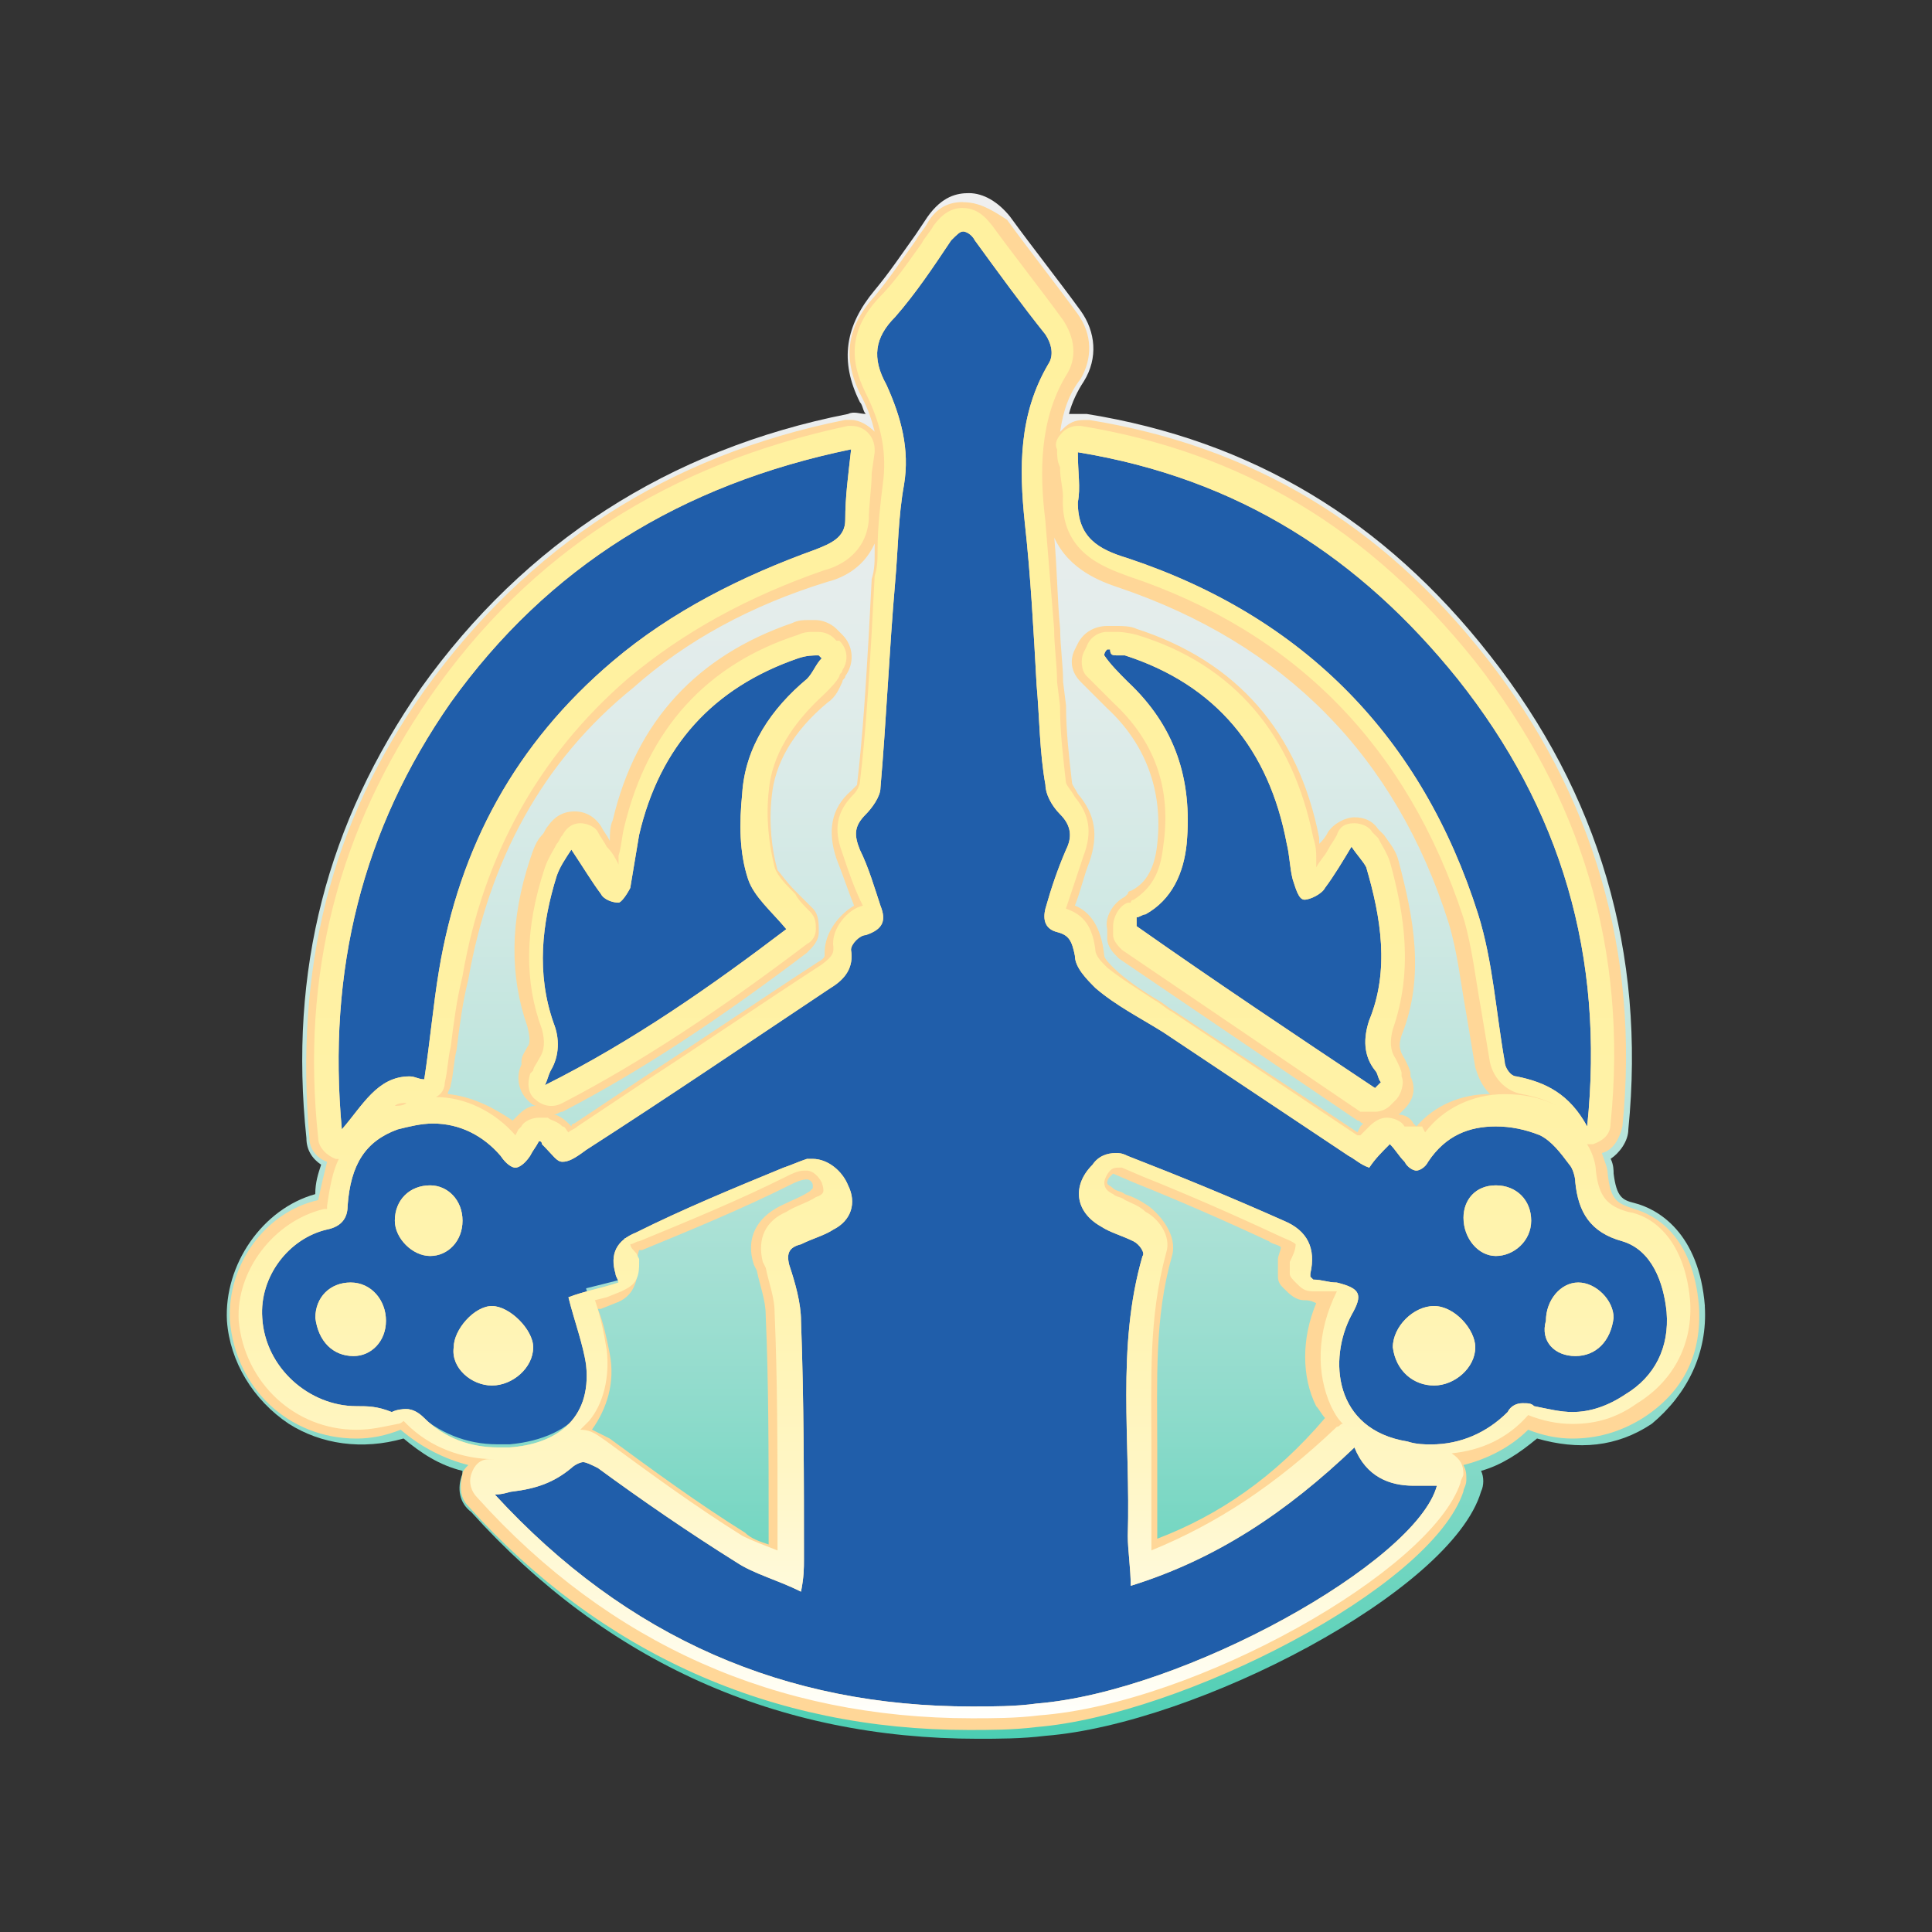
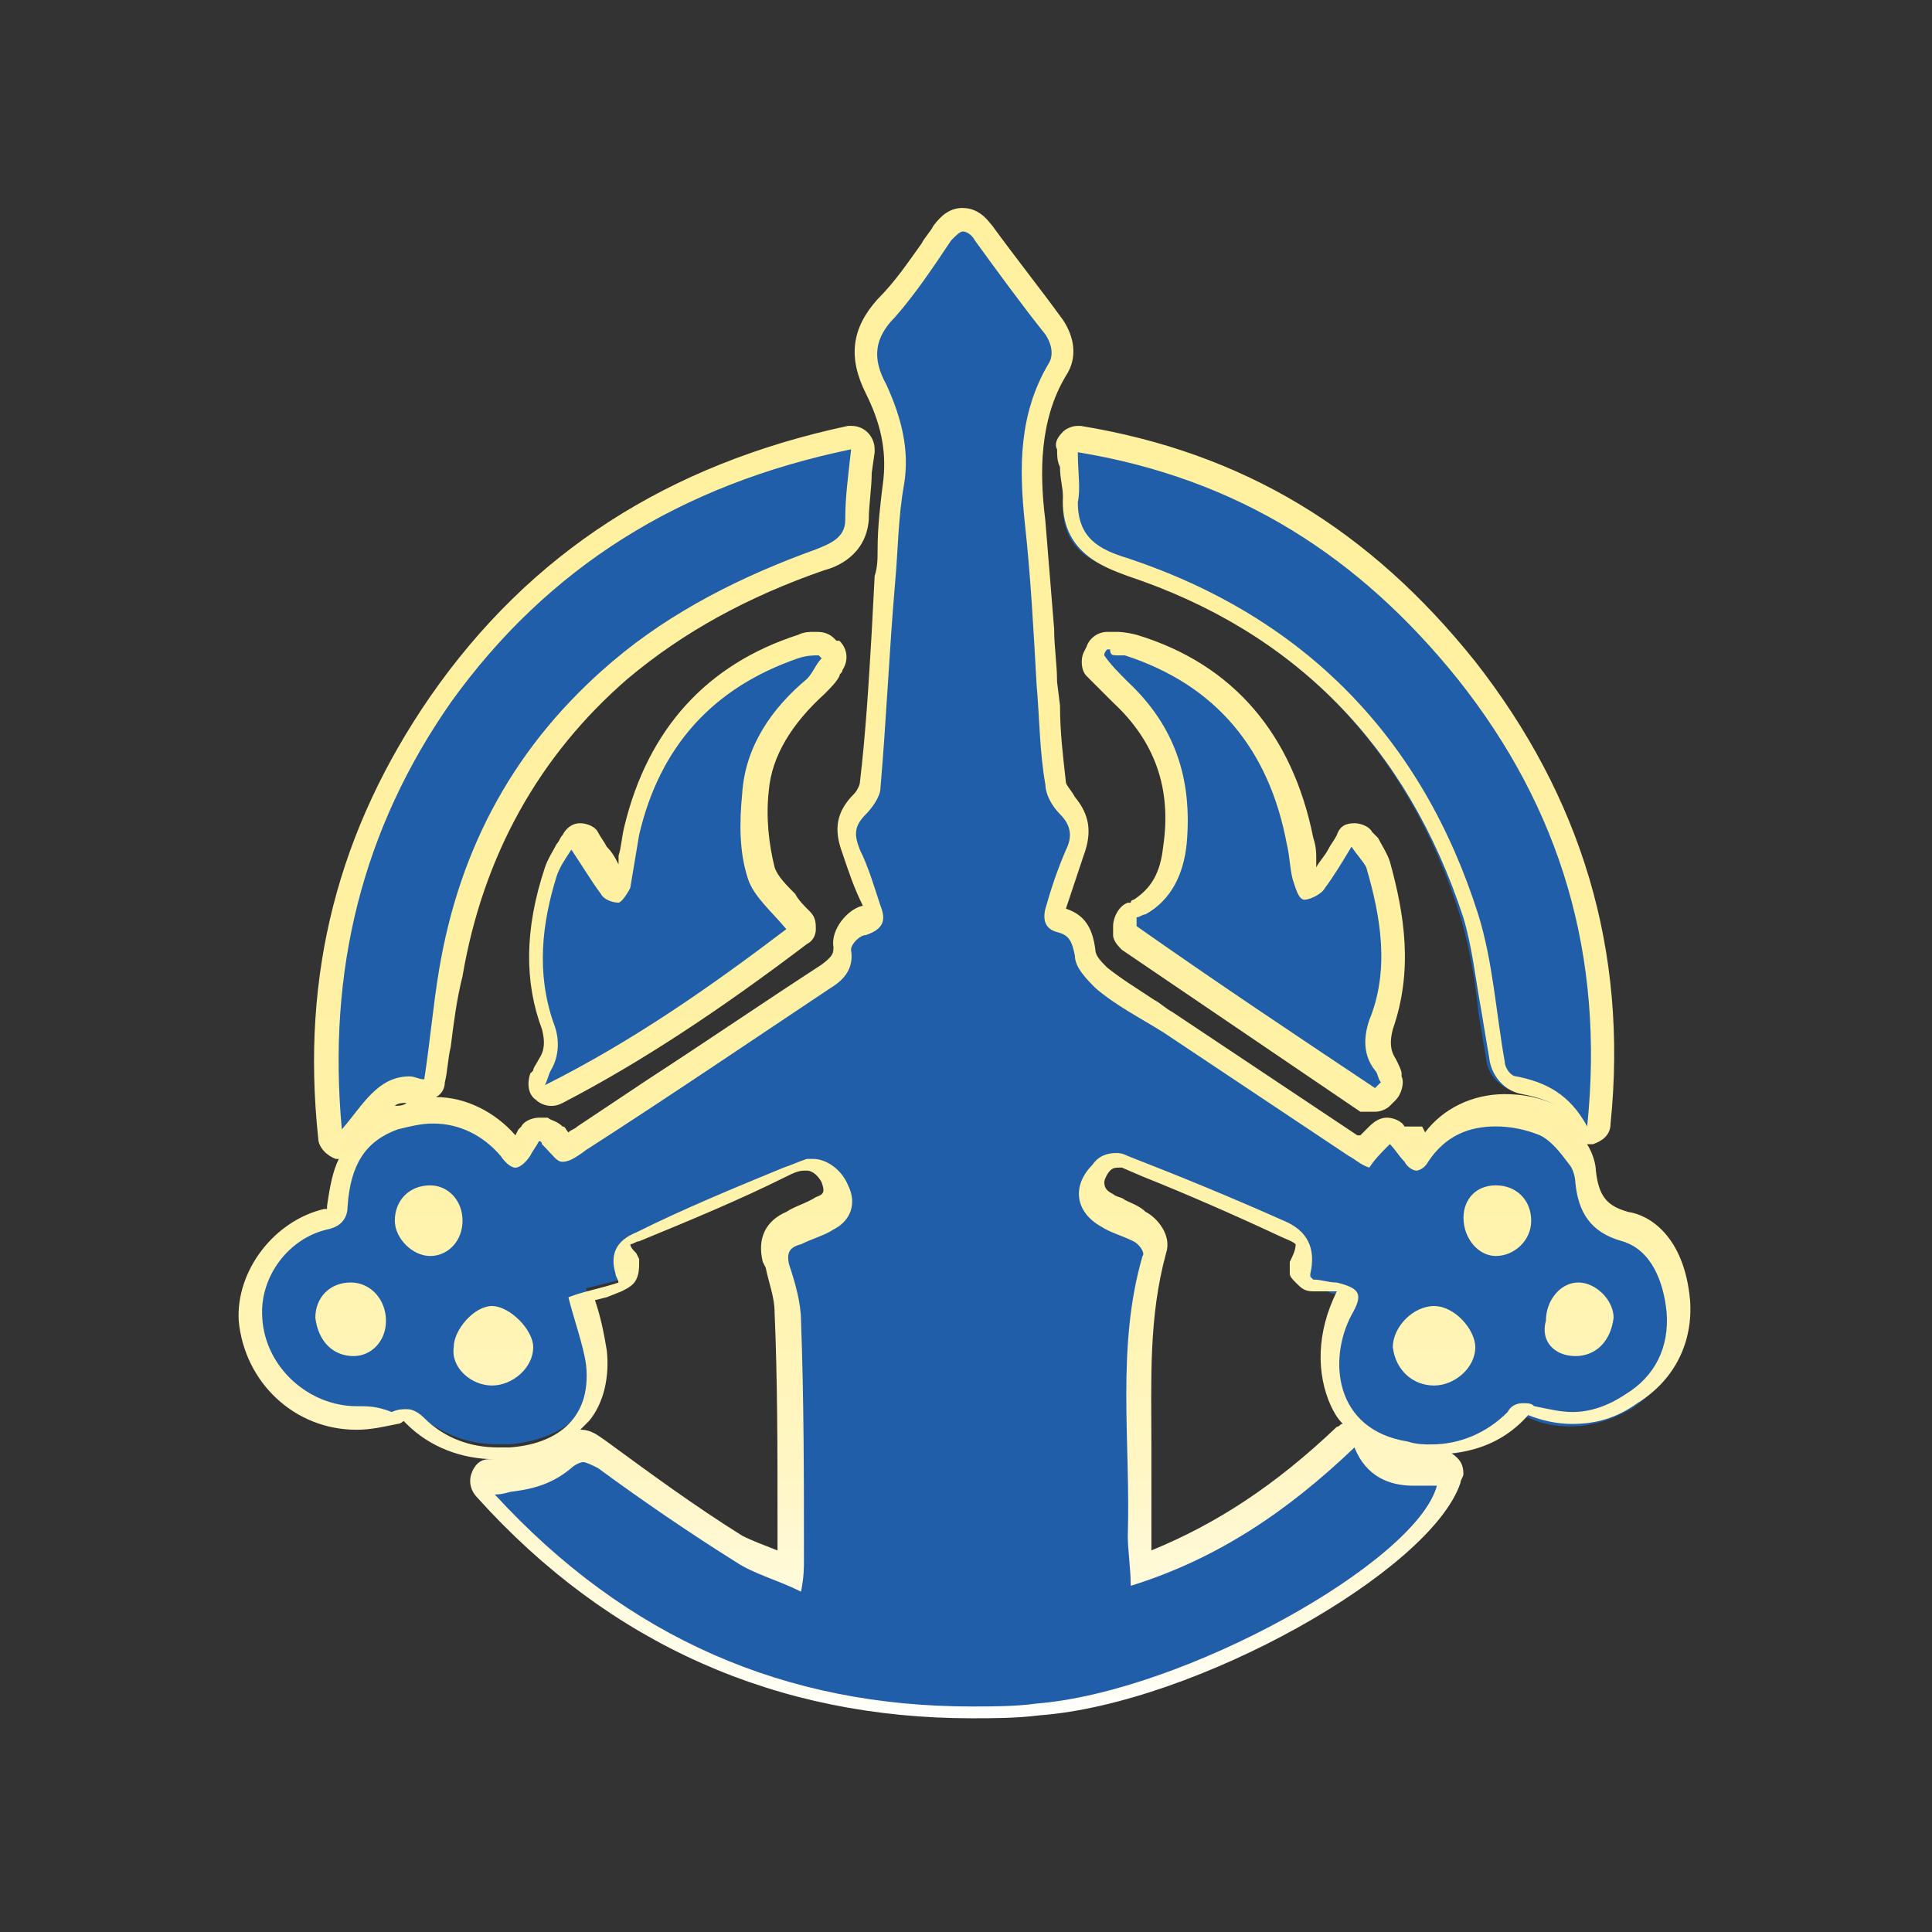
<svg xmlns="http://www.w3.org/2000/svg" id="uuid-3f137b29-a96b-4bb7-9134-f14273b75e9c" width="500" height="500" viewBox="0 0 500 500">
  <rect x="0" y="0" width="500" height="500" fill="#333333" stroke="none" />
  <defs>
    <linearGradient id="uuid-96bfe0dc-ecb8-42a4-b0e7-23370d5eaa10" x1="250" y1="-1004.69" x2="250" y2="-605.18" gradientTransform="translate(0 -555.19) scale(1 -1)" gradientUnits="userSpaceOnUse">
      <stop offset="0" stop-color="#4cceb3" />
      <stop offset=".09" stop-color="#6ad4be" />
      <stop offset=".23" stop-color="#93dccd" />
      <stop offset=".37" stop-color="#b4e3d9" />
      <stop offset=".52" stop-color="#cee8e3" />
      <stop offset=".67" stop-color="#e0ecea" />
      <stop offset=".83" stop-color="#ebeeee" />
      <stop offset="1" stop-color="#efefef" />
    </linearGradient>
    <linearGradient id="uuid-684fe709-fea0-4731-a034-5662e5bdc610" x1="249.62" y1="-1000.76" x2="249.62" y2="-609.12" gradientTransform="translate(0 -555.19) scale(1 -1)" gradientUnits="userSpaceOnUse">
      <stop offset="0" stop-color="#fff" />
      <stop offset=".02" stop-color="#fffef5" />
      <stop offset=".09" stop-color="#fffada" />
      <stop offset=".17" stop-color="#fff6c4" />
      <stop offset=".27" stop-color="#fff4b3" />
      <stop offset=".38" stop-color="#fff2a8" />
      <stop offset=".55" stop-color="#fff1a1" />
      <stop offset="1" stop-color="#fff19f" />
    </linearGradient>
  </defs>
-   <path d="m441.22,338c-1.52-19.05-12.19-25.14-18.29-26.67-3.05-.76-4.57-1.52-5.33-7.62,0-.76,0-2.29-.76-3.81,2.29-1.52,4.57-4.57,4.57-7.62,4.57-45.71-7.62-86.86-35.81-122.67-27.43-35.05-61.71-55.62-104.38-62.48h-4.57c.76-3.05,2.29-6.1,3.81-8.38,3.81-6.1,3.05-12.95-.76-18.29-6.1-8.38-12.19-16-18.29-24.38-3.05-3.81-6.86-6.1-10.67-6.1h0c-3.05,0-6.86.76-10.67,6.1l-3.05,4.57c-3.81,5.33-6.86,9.9-10.67,14.48-7.62,9.14-9.14,18.29-3.81,28.95.76.76.76,2.29,1.52,3.05-1.52,0-3.05-.76-4.57,0-46.48,9.14-83.81,33.52-110.48,70.86-24.38,35.05-34.29,73.14-29.71,116.57,0,3.05,1.52,5.33,3.81,6.86-.76,2.29-1.52,4.57-1.52,7.62-13.71,3.81-23.62,18.29-22.86,32.76.76,10.67,6.86,20.57,16,26.67,8.38,5.33,19.05,6.86,29.71,3.81,4.57,3.81,9.14,6.86,15.24,8.38v.76c-1.52,3.81-.76,7.62,2.29,9.9,35.05,38.86,79.24,58.67,131.05,58.67,5.33,0,11.43,0,17.52-.76,38.86-3.05,105.14-37.33,112.76-63.24.76-1.52.76-3.81,0-5.33,5.33-1.52,9.9-4.57,14.48-8.38,10.67,3.05,20.57,2.29,29.71-3.81,9.14-7.62,14.48-18.29,13.71-30.48ZM239.32,88.1c3.81-4.57,6.86-9.14,10.67-13.71,3.81,5.33,8.38,10.67,12.19,16-5.33,9.14-6.86,19.05-7.62,28.95h-9.9c0-8.38-2.29-16.76-6.1-25.14-2.29-3.05-1.52-3.81.76-6.1Zm-147.81,253.71h-.76c-.76,0,0-.76.76,0,0-.76,0,0,0,0h0Zm15.24,10.67h0Zm300.19-10.67s.76-.76,0,0c0-.76.76,0,.76,0h.76" style="fill:url(#uuid-96bfe0dc-ecb8-42a4-b0e7-23370d5eaa10);" />
  <g>
    <path d="m250.75,443.9c-50.29,0-92.95-19.05-126.48-57.14-.76-.76-1.52-2.29-.76-3.81s1.52-2.29,3.05-2.29h5.33c5.33-.76,9.14-2.29,12.19-5.33,1.52-1.52,3.81-3.05,5.33-3.05,2.29,0,3.81.76,6.1,2.29,11.43,8.38,23.62,16.76,35.05,24.38,3.05,2.29,6.86,3.05,10.67,4.57q.76,0,1.52.76v-10.67c0-18.29,0-35.81-.76-54.1,0-3.81-1.52-8.38-2.29-12.19v-1.52c-1.52-4.57.76-8.38,4.57-10.67,3.05-1.52,5.33-2.29,8.38-3.81,2.29-1.52,3.05-3.81,2.29-6.1s-3.05-4.57-5.33-4.57h-.76c-1.52,0-3.81,1.52-5.33,1.52-12.95,5.33-25.9,10.67-38.1,16.76-1.52.76-3.05,1.52-3.81,1.52,0,.76.76,2.29.76,3.81l.76,2.29v3.05c-.76.76-1.52,1.52-2.29,1.52l-9.14,2.29c0,.76.76,1.52.76,2.29,1.52,4.57,2.29,8.38,3.05,12.19.76,6.86-.76,12.19-4.57,16.76-3.81,5.33-10.67,8.38-19.05,9.14h-3.05c-8.38,0-15.24-3.05-21.33-8.38q-1.52-.76-2.29-.76c-.76,0-1.52,0-2.29.76-3.05,1.52-6.86,1.52-9.9,1.52-15.24,0-27.43-11.43-28.19-26.67-.76-12.19,7.62-24.38,20.57-26.67q2.29-.76,2.29-3.05c.76-15.24,9.14-21.33,16-22.86,3.81-1.52,6.86-1.52,9.9-1.52,7.62,0,15.24,3.81,20.57,9.9l.76.76,3.05-4.57c.76-.76,2.29-1.52,3.05-1.52h1.52c.76,0,1.52.76,3.05,1.52,1.52,1.52,2.29,3.05,3.05,3.05,0,0,1.52-1.52,3.05-2.29l19.81-12.95c14.48-9.9,28.95-19.05,43.43-28.95,3.81-2.29,3.81-3.81,3.81-6.1-.76-3.81,3.05-7.62,6.1-8.38,1.52,0,1.52-.76,1.52-.76v-2.29c-1.52-4.57-3.05-9.14-5.33-13.71-2.29-5.33-1.52-9.14,2.29-12.95,1.52-1.52,2.29-3.05,2.29-4.57.76-12.95,2.29-25.9,3.05-38.86l.76-14.48c0-2.29,0-4.57.76-6.86,0-6.1.76-12.19,1.52-18.29.76-8.38,0-16-4.57-23.62-4.57-8.38-3.81-15.24,2.29-22.1,3.81-4.57,7.62-9.9,11.43-14.48l3.05-4.57s2.29-3.05,5.33-3.05,5.33,3.05,6.1,3.81c6.1,8.38,12.19,16,18.29,24.38,3.05,3.81,3.05,8.38.76,12.19-7.62,12.19-6.86,25.9-5.33,38.86.76,9.14,1.52,19.05,2.29,28.19,0,4.57.76,9.14.76,13.71l.76,6.1c.76,6.86.76,13.71,1.52,19.81,0,1.52,1.52,3.81,2.29,5.33,3.81,3.81,4.57,8.38,2.29,13.71-2.29,4.57-3.81,9.9-5.33,15.24v.76h.76c6.86,1.52,7.62,7.62,7.62,9.9,0,1.52,1.52,3.81,3.81,5.33,3.81,3.05,7.62,5.33,12.19,8.38,1.52.76,3.05,2.29,4.57,3.05,0,0,34.29,22.86,48,32,.76.76,1.52.76,2.29,1.52l3.05-3.81c.76-.76,1.52-1.52,3.05-1.52h0c1.52,0,2.29.76,3.05,1.52l3.81,4.57c4.57-6.86,12.19-10.67,20.57-10.67,4.57,0,8.38.76,12.95,3.05,3.05,1.52,6.1,4.57,7.62,6.86.76.76.76,1.52,1.52,1.52,1.52,1.52,2.29,3.81,2.29,6.1.76,7.62,3.81,10.67,9.9,12.19,6.1,1.52,12.95,6.86,14.48,21.33.76,9.9-3.81,19.05-12.95,25.14-5.33,3.05-10.67,4.57-16,4.57-3.81,0-7.62-.76-10.67-2.29h-1.52s-.76,0-1.52.76c-6.1,6.1-13.71,9.14-22.1,9.14-2.29,0-4.57,0-6.1-.76-5.33-.76-9.14-2.29-11.43-4.57q.76.76.76,1.52c2.29,6.1,6.1,6.86,11.43,6.86h6.1c1.52,0,2.29.76,3.05,1.52s.76,2.29.76,3.81c-6.1,22.1-68.57,55.62-107.43,58.67-5.33-.76-10.67,0-16.76,0Zm38.86-143.24c-1.52,0-2.29.76-3.81,1.52-1.52,1.52-2.29,3.05-2.29,5.33,0,1.52,1.52,3.05,3.05,4.57.76.76,2.29.76,3.05,1.52,1.52.76,3.81,1.52,5.33,2.29s5.33,4.57,3.81,8.38c-3.81,16.76-3.81,32.76-3.05,50.29v21.33c0,2.29,0,4.57.76,7.62,18.29-6.1,34.29-16.76,51.05-32.76.76-.76,1.52-.76,3.05-.76h.76q.76,0,1.52.76c-3.05-2.29-4.57-5.33-6.1-7.62-3.81-7.62-3.05-17.52,1.52-25.9.76-.76.76-1.52.76-1.52q-.76,0-2.29-.76c-.76,0-2.29,0-3.05-.76h-3.05c-.76,0-2.29-.76-3.05-1.52s-.76-1.52-.76-2.29v-1.52c.76-3.05,1.52-6.1,1.52-6.86-.76-.76-3.05-1.52-6.1-3.05-11.43-5.33-23.62-9.9-35.05-14.48l-5.33-2.29c-1.52-1.52-2.29-1.52-2.29-1.52Zm82.29,41.9c-1.52,0-3.05.76-3.81,2.29-1.52,1.52-2.29,3.05-2.29,4.57,0,3.05,2.29,5.33,6.1,5.33s6.86-3.05,6.86-5.33c-.76-3.05-4.57-6.86-6.86-6.86v-3.81,3.81Zm-245.33,0c-2.29,0-6.1,3.81-6.1,6.86,0,.76.76,2.29,1.52,3.81,1.52,1.52,3.05,2.29,5.33,2.29,1.52,0,3.05-.76,4.57-1.52,1.52-.76,1.52-2.29,1.52-3.81.76-3.81-3.81-7.62-6.86-7.62v-3.81,3.81Zm-35.05-6.1c-3.05,0-5.33,2.29-5.33,5.33,0,3.81,2.29,5.33,5.33,6.1h0c3.05,0,4.57-2.29,4.57-5.33,0-1.52-.76-3.05-1.52-4.57-.76-1.52-2.29-1.52-3.05-1.52v-3.81,3.81Zm316.19,0c-1.52,0-2.29.76-3.05,1.52-1.52,1.52-1.52,3.05-1.52,4.57,0,3.05,2.29,4.57,4.57,4.57,3.05,0,5.33-2.29,5.33-6.1,0-2.29-2.29-4.57-5.33-4.57v-3.81,3.81Zm-296.38-25.9c-1.52,0-3.05.76-3.81,1.52-.76.76-1.52,2.29-1.52,3.81,0,2.29,3.05,5.33,5.33,5.33,1.52,0,2.29-.76,3.05-1.52.76-.76,1.52-2.29,1.52-3.81,0-3.05-1.52-5.33-4.57-5.33v-3.81,3.81Zm276.57,0c-3.05,0-4.57,1.52-4.57,4.57s1.52,5.33,4.57,5.33h0c3.05,0,5.33-2.29,5.33-5.33,0-1.52-.76-2.29-1.52-3.81-1.52,0-3.05-.76-3.81-.76v-3.81,3.81Zm-300.19-12.95h-.76c-1.52-.76-2.29-1.52-3.05-3.05-4.57-42.67,5.33-80,28.95-113.52,25.9-36.57,61.71-59.43,106.67-68.57h.76c.76,0,1.52,0,2.29.76.76.76,1.52,2.29,1.52,3.05l-.76,6.1c-.76,4.57-.76,8.38-.76,12.19-.76,7.62-6.86,9.9-9.9,11.43-20.57,6.86-37.33,16-51.81,28.19-23.62,19.81-38.1,46.48-43.43,77.71-.76,6.1-1.52,12.19-3.05,18.29l-1.52,9.14c0,.76-.76,2.29-1.52,3.05-.76.76-1.52.76-2.29.76h-3.81c-4.57,0-7.62,3.81-12.19,9.14-.76.76-1.52,2.29-2.29,3.05-.76,1.52-1.52,2.29-3.05,2.29Zm323.05-2.29c-1.52,0-3.05-.76-3.81-2.29-3.81-6.1-7.62-9.9-15.24-10.67-3.05-.76-6.1-3.81-6.86-6.86-.76-4.57-1.52-9.14-2.29-13.71-.76-8.38-2.29-16.76-4.57-24.38-13.71-44.19-43.43-74.67-87.62-89.14-6.1-2.29-16-5.33-15.24-18.29,0-2.29,0-4.57-.76-7.62,0-1.52,0-3.05-.76-4.57,0-1.52.76-2.29,1.52-3.05.76-.76,1.52-.76,2.29-.76h.76c41.14,6.1,73.9,25.9,100.57,60.19,27.43,35.05,38.86,73.9,34.29,118.1,0,1.52-1.52,3.05-3.05,3.81,1.52-.76.76-.76.76-.76Zm-54.86-9.14c-.76,0-1.52,0-2.29-.76l-61.71-41.9c-.76-.76-1.52-1.52-1.52-2.29v-2.29c0-1.52.76-3.81,2.29-4.57h.76q.76,0,1.52-.76c5.33-3.05,7.62-7.62,9.14-15.24,1.52-15.24-3.05-28.19-13.71-38.86-1.52-1.52-3.05-3.05-4.57-4.57l-3.05-1.52c-.76-1.52-1.52-3.05-.76-4.57.76-1.52,2.29-3.81,4.57-3.81h2.29c.76,0,2.29,0,3.81.76,24.38,7.62,38.86,25.14,44.19,51.05,0,1.52.76,3.05.76,4.57s0,3.05.76,4.57c0,.76,0,1.52.76,1.52s.76-.76,1.52-.76c1.52-1.52,3.05-3.81,4.57-6.86.76-1.52,1.52-2.29,2.29-3.81.76-.76,2.29-1.52,3.05-1.52h0c1.52,0,2.29.76,3.05,1.52.76.76.76,1.52,1.52,1.52,1.52,1.52,2.29,3.05,3.05,5.33,3.81,12.95,6.86,27.43.76,41.9-1.52,3.05-.76,6.1.76,9.14.76.76.76,2.29,1.52,3.05v.76c.76,1.52,0,3.05-.76,4.57l-1.52,1.52c-.76,1.52-1.52,2.29-3.05,2.29Zm-214.1-1.52c-.76,0-2.29,0-3.05-.76-1.52-1.52-1.52-3.05-.76-4.57l.76-.76c.76-.76.76-2.29,1.52-3.05,1.52-3.05,2.29-5.33.76-9.14-4.57-12.19-4.57-25.14.76-41.14.76-2.29,1.52-3.81,3.05-5.33.76-.76.76-1.52,1.52-2.29.76-1.52,2.29-2.29,3.05-2.29h0c1.52,0,2.29.76,3.05,1.52l2.29,3.81c1.52,3.05,3.05,5.33,5.33,7.62l.76.76v-.76c.76-2.29.76-3.81.76-6.1s.76-5.33,1.52-7.62c6.1-24.38,20.57-40.38,44.19-48,.76,0,2.29-.76,3.05-.76h1.52c.76,0,2.29.76,3.05.76l.76.76c1.52,1.52,2.29,3.81.76,5.33,0,.76-.76.76-.76,1.52-.76,1.52-1.52,3.05-3.05,4.57-9.14,8.38-14.48,16.76-15.24,26.67-.76,7.62,0,14.48,1.52,20.57.76,2.29,3.05,4.57,5.33,7.62,1.52,1.52,3.05,3.05,3.81,4.57.76.76.76,1.52.76,3.05,0,.76-.76,2.29-1.52,2.29-22.1,16.76-42.67,30.48-63.24,41.14-1.52,0-2.29,0-2.29,0Z" style="fill:#205eaa;" />
-     <path d="m249.22,59.9c.76,0,2.29.76,3.05,2.29,6.1,8.38,12.19,16.76,18.29,24.38,1.52,2.29,2.29,5.33.76,7.62-7.62,12.95-7.62,26.67-6.1,41.14,1.52,13.71,2.29,28.19,3.05,41.9.76,8.38.76,17.52,2.29,25.9,0,2.29,1.52,5.33,3.81,7.62,3.05,3.05,3.05,6.1,1.52,9.14-2.29,5.33-3.81,9.9-5.33,15.24-.76,3.05,0,5.33,3.05,6.1s3.81,2.29,4.57,6.1c0,3.05,3.05,6.1,5.33,8.38,5.33,4.57,11.43,7.62,17.52,11.43,16,10.67,32,21.33,48,32,1.52.76,3.05,2.29,5.33,3.05,1.52-2.29,3.05-3.81,5.33-6.1,1.52,1.52,2.29,3.05,3.81,4.57.76,1.52,2.29,2.29,3.05,2.29s2.29-.76,3.05-2.29c4.57-6.86,10.67-9.14,17.52-9.14,3.81,0,7.62.76,11.43,2.29,3.05,1.52,5.33,4.57,7.62,7.62.76.76,1.52,3.05,1.52,4.57.76,7.62,3.81,12.95,12.19,15.24,7.62,2.29,10.67,10.67,11.43,18.29.76,9.14-3.05,16.76-10.67,21.33-4.57,3.05-9.14,4.57-13.71,4.57-3.05,0-6.1-.76-9.9-1.52-.76-.76-1.52-.76-3.05-.76s-3.05.76-3.81,2.29c-5.33,5.33-12.19,8.38-19.81,8.38-1.52,0-3.81,0-6.1-.76-19.05-3.05-20.57-21.33-14.48-32.76,3.05-5.33,2.29-6.86-3.81-8.38-2.29,0-3.81-.76-6.1-.76l-.76-.76v-.76q2.29-9.9-6.86-13.71c-13.71-6.1-26.67-11.43-40.38-16.76-1.52-.76-2.29-.76-3.05-.76-2.29,0-4.57.76-6.1,3.05-5.33,5.33-4.57,12.19,2.29,16,2.29,1.52,5.33,2.29,8.38,3.81,1.52.76,3.05,3.05,2.29,3.81-6.86,23.62-3.05,48-3.81,72.38,0,3.81.76,8.38.76,12.95,22.1-6.86,40.38-19.05,57.9-35.81,3.05,7.62,9.14,9.9,15.24,9.9h6.1c-5.33,19.81-65.52,53.33-103.62,56.38-5.33.76-11.43.76-16.76.76-48,0-89.14-17.52-123.43-54.86,2.29,0,3.81-.76,4.57-.76,6.1-.76,10.67-2.29,15.24-6.1.76-.76,2.29-1.52,3.05-1.52s2.29.76,3.81,1.52c11.43,8.38,23.62,16.76,35.81,24.38,4.57,3.05,10.67,4.57,16.76,7.62.76-3.81.76-6.1.76-8.38,0-20.57,0-41.14-.76-61.71,0-4.57-1.52-9.9-3.05-14.48-.76-3.05,0-4.57,3.05-5.33,3.05-1.52,6.1-2.29,8.38-3.81,4.57-2.29,6.1-6.86,3.81-11.43-1.52-3.81-5.33-6.86-9.14-6.86h-1.52c-2.29.76-3.81,1.52-6.1,2.29-12.95,5.33-25.9,10.67-38.1,16.76q-7.62,3.05-5.33,10.67c0,.76.76,1.52.76,2.29-4.57,1.52-9.14,2.29-12.95,3.81,1.52,6.1,3.81,12.19,4.57,17.52,1.52,14.48-8.38,20.57-19.81,21.33h-3.05c-6.86,0-13.71-2.29-19.05-7.62-1.52-1.52-3.05-2.29-4.57-2.29-.76,0-2.29,0-3.81.76-3.81-1.52-6.1-1.52-9.14-1.52-12.19,0-23.62-9.9-24.38-22.86-.76-10.67,6.86-20.57,16.76-22.86,3.81-.76,5.33-3.05,5.33-6.1.76-10.67,4.57-16.76,12.95-19.81,3.05-.76,6.1-1.52,9.14-1.52,6.86,0,12.95,3.05,17.52,8.38,1.52,2.29,3.05,3.05,3.81,3.05s2.29-.76,3.81-3.05c.76-1.52,1.52-2.29,2.29-3.81q.76,0,.76.76c3.05,3.05,3.81,4.57,5.33,4.57s3.05-.76,6.1-3.05c21.33-13.71,42.67-28.19,63.24-41.9,3.81-2.29,6.1-5.33,5.33-9.9,0-1.52,2.29-3.81,3.81-3.81,4.57-1.52,5.33-3.81,3.81-7.62-1.52-4.57-3.05-9.9-5.33-14.48-1.52-3.81-1.52-6.1,1.52-9.14,1.52-1.52,3.81-4.57,3.81-6.86,1.52-17.52,2.29-35.81,3.81-53.33.76-8.38.76-16.76,2.29-25.14,1.52-9.14-.76-17.52-4.57-25.9-3.81-6.86-3.05-12.19,2.29-17.52,5.33-6.1,9.9-12.95,14.48-19.81,1.52-1.52,2.29-2.29,3.05-2.29M111.32,325.05c4.57,0,8.38-3.81,8.38-9.14s-3.81-9.14-8.38-9.14h0c-5.33,0-9.14,3.81-9.14,9.14,0,4.57,4.57,9.14,9.14,9.14h0m275.81,0c4.57,0,9.14-3.81,9.14-9.14s-3.81-9.14-9.14-9.14h0c-5.33,0-8.38,3.81-8.38,8.38,0,5.33,3.81,9.9,8.38,9.9h0m-295.62,25.9c4.57,0,8.38-3.81,8.38-9.14s-3.81-9.9-9.14-9.9h0c-5.33,0-9.14,3.81-9.14,9.14.76,6.1,4.57,9.9,9.9,9.9h0m316.19,0h0c5.33,0,9.14-3.81,9.9-9.9,0-4.57-4.57-9.14-9.14-9.14h0c-4.57,0-8.38,4.57-8.38,9.9-1.52,5.33,2.29,9.14,7.62,9.14m-36.57,7.62c5.33,0,10.67-4.57,10.67-9.9,0-4.57-5.33-10.67-10.67-10.67h0c-5.33,0-10.67,5.33-10.67,10.67.76,6.1,5.33,9.9,10.67,9.9h0m-243.81,0h0c5.33,0,10.67-4.57,10.67-9.9,0-4.57-6.1-10.67-10.67-10.67h0c-4.57,0-9.9,6.1-9.9,10.67-.76,5.33,4.57,9.9,9.9,9.9m92.95-242.29h0m0,0c-.76,6.86-1.52,12.19-1.52,18.29,0,4.57-3.81,6.1-7.62,7.62-19.05,6.86-37.33,16-52.57,28.95-25.14,21.33-39.62,48-44.95,80-1.52,9.14-2.29,18.29-3.81,28.19-1.52,0-2.29-.76-3.81-.76-8.38,0-12.19,7.62-17.52,13.71-3.81-41.14,5.33-77.71,28.19-110.48,25.14-35.05,59.43-56.38,103.62-65.52m58.67.76c41.9,6.86,73.14,27.43,98.29,58.67,26.67,33.52,38.1,71.62,33.52,115.81-4.57-8.38-10.67-11.43-18.29-12.95-1.52,0-3.05-2.29-3.05-3.81-2.29-12.95-3.05-25.9-6.86-38.1-14.48-45.71-44.95-76.95-90.67-92.19-7.62-2.29-12.95-5.33-12.95-14.48.76-3.81,0-7.62,0-12.95m-67.05,52.57l.76.76c-1.52,1.52-2.29,3.81-3.81,5.33-9.14,7.62-16,17.52-16.76,29.71-.76,7.62-.76,15.24,1.52,22.1,1.52,4.57,6.1,8.38,9.9,12.95-19.05,14.48-39.62,28.95-62.48,40.38.76-1.52.76-2.29,1.52-3.81,2.29-3.81,2.29-8.38.76-12.19-4.57-12.95-3.05-25.9.76-38.1.76-2.29,2.29-4.57,3.81-6.86,3.05,4.57,5.33,8.38,7.62,11.43.76,1.52,3.05,2.29,4.57,2.29h0c.76,0,2.29-2.29,3.05-3.81.76-4.57,1.52-9.14,2.29-13.71,5.33-22.86,19.05-38.1,41.14-45.71,2.29-.76,3.81-.76,5.33-.76m76.95,0h2.29c23.62,7.62,37.33,24.38,41.9,48.76.76,3.05.76,6.1,1.52,9.14.76,2.29,1.52,5.33,3.05,5.33h0c1.52,0,4.57-1.52,5.33-3.05,2.29-3.05,4.57-6.86,6.86-10.67,1.52,2.29,3.05,3.81,3.81,5.33,3.81,12.95,6.1,26.67.76,39.62-1.52,4.57-1.52,9.14,1.52,12.95.76.76.76,2.29,1.52,3.05l-1.52,1.52c-20.57-13.71-41.14-27.43-61.71-41.9v-2.29c.76,0,1.52-.76,2.29-.76,6.86-3.81,9.9-10.67,10.67-18.29,1.52-16.76-3.05-30.48-15.24-41.9-2.29-2.29-4.57-4.57-6.1-6.86q0-.76.76-1.52h.76c0,1.52.76,1.52,1.52,1.52m83.05,213.33h0M249.22,52.29c-3.81,0-6.86,1.52-9.14,5.33-.76,1.52-2.29,3.05-3.05,4.57-3.81,5.33-6.86,9.9-10.67,14.48-7.62,8.38-8.38,16.76-3.05,26.67,1.52,3.05,2.29,5.33,3.05,8.38-1.52-1.52-3.81-3.05-6.1-3.05h-1.52c-45.71,9.14-82.29,32.76-108.95,70.1-24.38,34.29-33.52,72.38-29.71,115.81,0,3.05,2.29,5.33,4.57,6.1-.76,3.05-1.52,6.1-2.29,9.9-13.71,3.05-23.62,16.76-22.86,31.24,1.52,17.52,15.24,30.48,32.76,30.48,3.81,0,7.62-.76,11.43-2.29h0c5.33,4.57,11.43,7.62,17.52,9.14-.76.76-1.52,1.52-1.52,2.29-.76,3.05-.76,6.1,1.52,8.38,34.29,38.1,78.48,57.9,129.52,57.9,5.33,0,11.43,0,17.52-.76,37.33-3.05,102.1-35.81,110.48-60.95,0-.76.76-1.52.76-3.05s0-2.29-.76-3.81c6.1-1.52,12.19-4.57,16.76-9.14,3.81,1.52,7.62,2.29,11.43,2.29,6.1,0,12.19-1.52,18.29-5.33,10.67-6.86,15.24-16.76,14.48-28.95-1.52-18.29-11.43-23.62-16.76-25.14-4.57-1.52-6.1-2.29-6.86-9.14,0-1.52-.76-3.05-1.52-5.33,3.05-.76,4.57-3.81,5.33-6.86,4.57-44.95-7.62-86.1-35.05-121.14s-60.95-54.86-102.86-61.71h-1.52c-2.29,0-3.81.76-5.33,2.29l-.76.76c.76-5.33,2.29-9.9,5.33-13.71,3.05-5.33,3.05-11.43-.76-16.76-6.1-8.38-12.19-16-18.29-24.38-4.57-3.05-7.62-4.57-11.43-4.57h0Zm-28.95,72.38h0Zm57.9,109.71c1.52-3.81,2.29-7.62,3.81-11.43,2.29-6.86,1.52-12.19-3.05-17.52-.76-1.52-1.52-2.29-1.52-3.05-.76-6.86-1.52-12.95-1.52-19.81l-.76-6.1c0-4.57-.76-9.14-.76-13.71-.76-7.62-.76-15.24-1.52-23.62,3.81,8.38,12.19,11.43,16.76,12.95,42.67,14.48,71.62,43.43,85.33,86.86,2.29,7.62,3.05,15.24,4.57,23.62.76,4.57,1.52,9.14,2.29,13.71.76,2.29,1.52,4.57,3.81,6.86-7.62,0-14.48,3.05-19.05,8.38l-.76-.76c-.76-1.52-2.29-2.29-3.81-2.29h0l1.52-1.52c2.29-2.29,3.05-5.33,1.52-8.38v-.76c0-.76-.76-2.29-1.52-3.81-1.52-2.29-1.52-3.81-.76-6.1,6.1-15.24,3.05-30.48-.76-44.95-.76-3.05-2.29-4.57-3.81-6.86q-.76-.76-1.52-1.52c-1.52-2.29-3.81-3.05-6.1-3.05h0c-2.29,0-5.33,1.52-6.86,3.81-.76,1.52-1.52,2.29-2.29,3.05v-1.52c-5.33-27.43-21.33-45.71-47.24-54.1-1.52-.76-3.81-.76-5.33-.76h-2.29c-3.05,0-6.1,1.52-7.62,4.57l-.76,1.52c-1.52,3.05-.76,6.1,1.52,8.38.76.76,1.52,1.52,2.29,2.29,1.52,1.52,3.05,3.05,4.57,4.57,9.9,9.14,14.48,21.33,12.95,35.05-.76,7.62-3.81,10.67-6.86,12.19,0,0-.76,0-.76.76l-.76.76c-3.05,1.52-5.33,5.33-4.57,8.38v2.29c0,2.29,1.52,3.81,3.05,5.33l61.71,41.9c.76,0,.76.76,1.52.76l-.76.76-.76,1.52c-16-10.67-31.24-20.57-47.24-31.24-1.52-.76-3.05-2.29-4.57-3.05-3.81-2.29-8.38-5.33-11.43-8.38-.76-.76-2.29-2.29-2.29-3.05-.76-7.62-3.81-11.43-7.62-12.95h0Zm-162.29,48.76c0-.76.76-1.52.76-2.29.76-3.05.76-6.1,1.52-9.14.76-6.1,1.52-12.19,3.05-18.29,5.33-30.48,19.05-56.38,42.67-75.43,13.71-12.19,30.48-21.33,50.29-27.43,3.05-.76,9.14-3.05,12.19-9.9v2.29c0,2.29,0,4.57-.76,6.86l-.76,14.48c-.76,12.95-1.52,25.9-3.05,38.86l-1.52,1.52c-5.33,4.57-6.1,10.67-3.81,17.52,1.52,3.81,3.05,8.38,4.57,12.19-3.81,2.29-7.62,6.86-7.62,12.19v.76h0s0,.76-1.52,1.52c-15.24,9.9-29.71,19.81-44.95,29.71l-18.29,12.19s-.76,0-.76.76l-.76-.76c-1.52-1.52-3.05-2.29-3.81-2.29.76,0,1.52-.76,2.29-.76,20.57-10.67,41.14-24.38,63.24-41.14,1.52-1.52,3.05-3.05,3.05-5.33s0-4.57-1.52-6.1l-4.57-4.57c-2.29-2.29-3.81-4.57-4.57-5.33-1.52-5.33-2.29-12.19-1.52-19.05.76-8.38,5.33-16.76,14.48-24.38,2.29-1.52,3.05-3.81,3.81-5.33,0-.76.76-.76.76-1.52,2.29-3.05,2.29-7.62-.76-10.67l-.76-.76-.76-.76c-1.52-1.52-3.81-2.29-5.33-2.29h-2.29c-.76,0-2.29,0-3.81.76-24.38,8.38-40.38,25.14-46.48,51.05-.76,1.52-.76,3.81-.76,5.33h0c-.76-1.52-1.52-2.29-2.29-3.81-1.52-2.29-3.81-3.81-6.86-3.81h0c-3.05,0-5.33,1.52-6.86,3.81-.76.76-.76,1.52-1.52,2.29-1.52,1.52-2.29,3.81-3.05,6.1-5.33,16-5.33,30.48-.76,43.43.76,3.05.76,4.57,0,5.33-.76,1.52-1.52,2.29-1.52,3.81v.76c-1.52,3.05-.76,6.86,1.52,9.14.76.76,1.52,1.52,2.29,1.52-2.29,0-3.81,1.52-5.33,3.05l-.76.76c-4.57-3.05-9.9-6.1-16.76-6.86h0Zm183.62,115.05v-23.62c0-17.52-.76-33.52,3.81-49.52,1.52-5.33-3.05-10.67-6.1-12.95-2.29-1.52-3.81-2.29-6.1-3.05-.76-.76-2.29-.76-3.05-1.52s-1.52-.76-1.52-1.52c0,0,0-.76.76-1.52l.76-.76h0l5.33,2.29c11.43,4.57,23.62,9.9,35.05,15.24.76.76,2.29.76,3.05,1.52,0,.76-.76,2.29-.76,3.05v4.57c0,1.52.76,2.29,1.52,3.05,1.52,1.52,3.05,3.05,5.33,3.05.76,0,1.52,0,3.05.76h0c-3.81,9.14-3.81,19.05,0,26.67.76.76,1.52,2.29,2.29,3.05-12.95,15.24-27.43,25.14-43.43,31.24h0Zm-134.1-74.67h.76c12.95-5.33,25.9-10.67,38.1-16.76,1.52-.76,3.05-1.52,4.57-1.52h0c.76,0,1.52.76,1.52,1.52v.76h0l-.76.76c-2.29,1.52-4.57,2.29-7.62,3.81-6.1,3.05-9.14,8.38-6.86,15.24l.76,1.52c.76,3.81,2.29,7.62,2.29,11.43.76,17.52.76,35.81.76,54.1v5.33c-2.29-.76-4.57-1.52-6.1-3.05-12.19-7.62-23.62-16-35.05-24.38-1.52-.76-3.05-1.52-4.57-2.29,3.81-5.33,6.1-12.19,4.57-19.81-.76-3.81-1.52-7.62-3.05-11.43h.76l3.81-1.52c2.29-.76,3.81-2.29,4.57-3.81s1.52-3.81.76-6.1v-.76l.76-3.05h0Zm-54.1-6.86h0c-.76,0-1.52-.76-1.52-1.52v-.76h.76q.76,0,.76.76.76,1.52,0,1.52h0Zm16,29.71h0Z" style="fill:#ffd798;" />
    <path d="m249.22,59.9c.76,0,2.29.76,3.05,2.29,6.1,8.38,12.19,16.76,18.29,24.38,1.52,2.29,2.29,5.33.76,7.62-7.62,12.95-7.62,26.67-6.1,41.14,1.52,13.71,2.29,28.19,3.05,41.9.76,8.38.76,17.52,2.29,25.9,0,2.29,1.52,5.33,3.81,7.62,3.05,3.05,3.05,6.1,1.52,9.14-2.29,5.33-3.81,9.9-5.33,15.24-.76,3.05,0,5.33,3.05,6.1s3.81,2.29,4.57,6.1c0,3.05,3.05,6.1,5.33,8.38,5.33,4.57,11.43,7.62,17.52,11.43,16,10.67,32,21.33,48,32,1.52.76,3.05,2.29,5.33,3.05,1.52-2.29,3.05-3.81,5.33-6.1,1.52,1.52,2.29,3.05,3.81,4.57.76,1.52,2.29,2.29,3.05,2.29s2.29-.76,3.05-2.29c4.57-6.86,10.67-9.14,17.52-9.14,3.81,0,7.62.76,11.43,2.29,3.05,1.52,5.33,4.57,7.62,7.62.76.76,1.52,3.05,1.52,4.57.76,7.62,3.81,12.95,12.19,15.24,7.62,2.29,10.67,10.67,11.43,18.29.76,9.14-3.05,16.76-10.67,21.33-4.57,3.05-9.14,4.57-13.71,4.57-3.05,0-6.1-.76-9.9-1.52-.76-.76-1.52-.76-3.05-.76s-3.05.76-3.81,2.29c-5.33,5.33-12.19,8.38-19.81,8.38-1.52,0-3.81,0-6.1-.76-19.05-3.05-20.57-21.33-14.48-32.76,3.05-5.33,2.29-6.86-3.81-8.38-2.29,0-3.81-.76-6.1-.76l-.76-.76v-.76q2.29-9.9-6.86-13.71c-13.71-6.1-26.67-11.43-40.38-16.76-1.52-.76-2.29-.76-3.05-.76-2.29,0-4.57.76-6.1,3.05-5.33,5.33-4.57,12.19,2.29,16,2.29,1.52,5.33,2.29,8.38,3.81,1.52.76,3.05,3.05,2.29,3.81-6.86,23.62-3.05,48-3.81,72.38,0,3.81.76,8.38.76,12.95,22.1-6.86,40.38-19.05,57.9-35.81,3.05,7.62,9.14,9.9,15.24,9.9h6.1c-5.33,19.81-65.52,53.33-103.62,56.38-5.33.76-11.43.76-16.76.76-48,0-89.14-17.52-123.43-54.86,2.29,0,3.81-.76,4.57-.76,6.1-.76,10.67-2.29,15.24-6.1.76-.76,2.29-1.52,3.05-1.52s2.29.76,3.81,1.52c11.43,8.38,23.62,16.76,35.81,24.38,4.57,3.05,10.67,4.57,16.76,7.62.76-3.81.76-6.1.76-8.38,0-20.57,0-41.14-.76-61.71,0-4.57-1.52-9.9-3.05-14.48-.76-3.05,0-4.57,3.05-5.33,3.05-1.52,6.1-2.29,8.38-3.81,4.57-2.29,6.1-6.86,3.81-11.43-1.52-3.81-5.33-6.86-9.14-6.86h-1.52c-2.29.76-3.81,1.52-6.1,2.29-12.95,5.33-25.9,10.67-38.1,16.76q-7.62,3.05-5.33,10.67c0,.76.76,1.52.76,2.29-4.57,1.52-9.14,2.29-12.95,3.81,1.52,6.1,3.81,12.19,4.57,17.52,1.52,14.48-8.38,20.57-19.81,21.33h-3.05c-6.86,0-13.71-2.29-19.05-7.62-1.52-1.52-3.05-2.29-4.57-2.29-.76,0-2.29,0-3.81.76-3.81-1.52-6.1-1.52-9.14-1.52-12.19,0-23.62-9.9-24.38-22.86-.76-10.67,6.86-20.57,16.76-22.86,3.81-.76,5.33-3.05,5.33-6.1.76-10.67,4.57-16.76,12.95-19.81,3.05-.76,6.1-1.52,9.14-1.52,6.86,0,12.95,3.05,17.52,8.38,1.52,2.29,3.05,3.05,3.81,3.05s2.29-.76,3.81-3.05c.76-1.52,1.52-2.29,2.29-3.81q.76,0,.76.76c3.05,3.05,3.81,4.57,5.33,4.57s3.05-.76,6.1-3.05c21.33-13.71,42.67-28.19,63.24-41.9,3.81-2.29,6.1-5.33,5.33-9.9,0-1.52,2.29-3.81,3.81-3.81,4.57-1.52,5.33-3.81,3.81-7.62-1.52-4.57-3.05-9.9-5.33-14.48-1.52-3.81-1.52-6.1,1.52-9.14,1.52-1.52,3.81-4.57,3.81-6.86,1.52-17.52,2.29-35.81,3.81-53.33.76-8.38.76-16.76,2.29-25.14,1.52-9.14-.76-17.52-4.57-25.9-3.81-6.86-3.05-12.19,2.29-17.52,5.33-6.1,9.9-12.95,14.48-19.81,1.52-1.52,2.29-2.29,3.05-2.29M111.32,325.05c4.57,0,8.38-3.81,8.38-9.14s-3.81-9.14-8.38-9.14h0c-5.33,0-9.14,3.81-9.14,9.14,0,4.57,4.57,9.14,9.14,9.14h0m275.81,0c4.57,0,9.14-3.81,9.14-9.14s-3.81-9.14-9.14-9.14h0c-5.33,0-8.38,3.81-8.38,8.38,0,5.33,3.81,9.9,8.38,9.9h0m-295.62,25.9c4.57,0,8.38-3.81,8.38-9.14s-3.81-9.9-9.14-9.9h0c-5.33,0-9.14,3.81-9.14,9.14.76,6.1,4.57,9.9,9.9,9.9h0m316.19,0h0c5.33,0,9.14-3.81,9.9-9.9,0-4.57-4.57-9.14-9.14-9.14h0c-4.57,0-8.38,4.57-8.38,9.9-1.52,5.33,2.29,9.14,7.62,9.14m-36.57,7.62c5.33,0,10.67-4.57,10.67-9.9,0-4.57-5.33-10.67-10.67-10.67h0c-5.33,0-10.67,5.33-10.67,10.67.76,6.1,5.33,9.9,10.67,9.9h0m-243.81,0h0c5.33,0,10.67-4.57,10.67-9.9,0-4.57-6.1-10.67-10.67-10.67h0c-4.57,0-9.9,6.1-9.9,10.67-.76,5.33,4.57,9.9,9.9,9.9m92.95-242.29h0m0,0c-.76,6.86-1.52,12.19-1.52,18.29,0,4.57-3.81,6.1-7.62,7.62-19.05,6.86-37.33,16-52.57,28.95-25.14,21.33-39.62,48-44.95,80-1.52,9.14-2.29,18.29-3.81,28.19-1.52,0-2.29-.76-3.81-.76-8.38,0-12.19,7.62-17.52,13.71-3.81-41.14,5.33-77.71,28.19-110.48,25.14-35.05,59.43-56.38,103.62-65.52m58.67.76c41.9,6.86,73.14,27.43,98.29,58.67,26.67,33.52,38.1,71.62,33.52,115.81-4.57-8.38-10.67-11.43-18.29-12.95-1.52,0-3.05-2.29-3.05-3.81-2.29-12.95-3.05-25.9-6.86-38.1-14.48-45.71-44.95-76.95-90.67-92.19-7.62-2.29-12.95-5.33-12.95-14.48.76-3.81,0-7.62,0-12.95m-67.05,52.57l.76.76c-1.52,1.52-2.29,3.81-3.81,5.33-9.14,7.62-16,17.52-16.76,29.71-.76,7.62-.76,15.24,1.52,22.1,1.52,4.57,6.1,8.38,9.9,12.95-19.05,14.48-39.62,28.95-62.48,40.38.76-1.52.76-2.29,1.52-3.81,2.29-3.81,2.29-8.38.76-12.19-4.57-12.95-3.05-25.9.76-38.1.76-2.29,2.29-4.57,3.81-6.86,3.05,4.57,5.33,8.38,7.62,11.43.76,1.52,3.05,2.29,4.57,2.29h0c.76,0,2.29-2.29,3.05-3.81.76-4.57,1.52-9.14,2.29-13.71,5.33-22.86,19.05-38.1,41.14-45.71,2.29-.76,3.81-.76,5.33-.76m76.95,0h2.29c23.62,7.62,37.33,24.38,41.9,48.76.76,3.05.76,6.1,1.52,9.14.76,2.29,1.52,5.33,3.05,5.33h0c1.52,0,4.57-1.52,5.33-3.05,2.29-3.05,4.57-6.86,6.86-10.67,1.52,2.29,3.05,3.81,3.81,5.33,3.81,12.95,6.1,26.67.76,39.62-1.52,4.57-1.52,9.14,1.52,12.95.76.76.76,2.29,1.52,3.05l-1.52,1.52c-20.57-13.71-41.14-27.43-61.71-41.9v-2.29c.76,0,1.52-.76,2.29-.76,6.86-3.81,9.9-10.67,10.67-18.29,1.52-16.76-3.05-30.48-15.24-41.9-2.29-2.29-4.57-4.57-6.1-6.86q0-.76.76-1.52h.76c0,1.52.76,1.52,1.52,1.52m83.05,213.33h0M249.22,53.81c-3.05,0-5.33,1.52-7.62,4.57-.76,1.52-2.29,3.05-3.05,4.57-3.81,5.33-6.86,9.9-11.43,14.48-6.86,7.62-7.62,15.24-3.05,24.38,3.81,7.62,5.33,14.48,4.57,22.1-.76,6.1-1.52,12.19-1.52,18.29,0,2.29,0,4.57-.76,6.86l-.76,14.48c-.76,12.95-1.52,25.9-3.05,38.86,0,.76-.76,2.29-1.52,3.05-4.57,4.57-5.33,9.14-3.05,15.24,1.52,4.57,3.05,9.14,5.33,13.71h0c-3.81.76-8.38,6.1-7.62,10.67,0,1.52,0,2.29-3.05,4.57-15.24,9.9-29.71,19.81-44.95,29.71l-18.29,12.19c-.76.76-1.52.76-2.29,1.52-.76-.76-.76-1.52-1.52-1.52-1.52-1.52-3.05-1.52-3.81-2.29h-2.29c-1.52,0-3.81.76-4.57,2.29l-.76.76-.76,1.52c-5.33-6.1-12.95-9.9-20.57-9.9,1.52-.76,2.29-2.29,2.29-3.81.76-3.05.76-6.1,1.52-9.14.76-6.1,1.52-12.19,3.05-18.29,5.33-31.24,19.81-57.14,42.67-76.95,14.48-12.19,31.24-21.33,51.05-28.19,3.05-.76,10.67-3.81,11.43-12.95,0-3.81.76-8.38.76-12.19l.76-5.33v-.76c0-3.05-2.29-6.1-6.1-6.1h-.76c-46.48,9.9-82.29,32.76-108.19,70.1-23.62,34.29-33.52,71.62-28.95,114.29,0,2.29,2.29,4.57,4.57,5.33h.76c-1.52,3.05-2.29,6.86-3.05,12.19v.76h-.76c-12.95,3.05-22.86,16-22.1,28.95,1.52,16,14.48,28.19,30.48,28.19,3.81,0,6.86-.76,10.67-1.52.76,0,1.52-.76,1.52-.76l.76.76c6.1,6.1,14.48,9.14,22.86,9.14h3.81c2.29,0,4.57-.76,6.86-1.52-2.29.76-4.57,1.52-6.86,1.52h-5.33c-2.29,0-3.81,1.52-4.57,3.81s0,4.57,1.52,6.1c34.29,38.1,77.71,57.14,128,57.14,5.33,0,11.43,0,17.52-.76,40.38-3.05,101.33-37.33,108.95-60.19,0-.76.76-1.52.76-2.29,0-2.29-.76-3.81-3.05-5.33,7.62-.76,14.48-3.81,19.81-9.9h0c3.81,1.52,7.62,2.29,11.43,2.29,6.1,0,11.43-1.52,16.76-5.33,9.9-6.1,14.48-16,13.71-26.67-1.52-16.76-10.67-22.1-16-22.86-5.33-1.52-7.62-3.81-8.38-10.67,0-1.52-.76-4.57-2.29-6.86h1.52c2.29-.76,4.57-2.29,4.57-5.33,4.57-44.95-7.62-84.57-35.05-119.62-27.43-34.29-60.19-54.1-102.1-60.95h-.76c-1.52,0-3.05.76-3.81,1.52-1.52,1.52-2.29,3.05-1.52,4.57,0,1.52,0,3.05.76,4.57,0,3.05.76,5.33.76,7.62-.76,14.48,10.67,18.29,16.76,20.57,43.43,14.48,72.38,44.19,86.86,88.38,2.29,7.62,3.05,15.24,4.57,23.62.76,4.57,1.52,9.14,2.29,13.71.76,3.81,3.81,7.62,8.38,8.38,3.81.76,6.1,1.52,9.14,3.05h0c-4.57-2.29-9.14-3.05-13.71-3.05-8.38,0-16,3.81-20.57,9.9l-.76-1.52h-4.57c-.76-1.52-3.05-2.29-4.57-2.29h0c-1.52,0-3.05.76-4.57,2.29l-2.29,2.29h-.76c-16-10.67-32-21.33-48-32-1.52-.76-3.05-2.29-4.57-3.05-4.57-3.05-8.38-5.33-12.19-8.38-1.52-1.52-3.05-3.05-3.05-4.57-.76-6.1-3.05-9.14-7.62-10.67,1.52-4.57,3.05-9.14,4.57-13.71,2.29-6.1,1.52-10.67-2.29-15.24-.76-1.52-2.29-3.05-2.29-3.81-.76-6.86-1.52-12.95-1.52-19.81l-.76-6.1c0-4.57-.76-9.14-.76-13.71-.76-9.14-1.52-19.05-2.29-28.19-1.52-12.19-1.52-25.9,5.33-37.33,3.05-4.57,2.29-9.9-.76-14.48-6.1-8.38-12.19-16-18.29-24.38-.76-.76-3.05-4.57-7.62-4.57h0Zm-28.95,68.57h0Zm-118.1,163.81c.76-.76,2.29-.76,3.05-.76h0c-.76.76-2.29.76-3.05.76h0Zm195.81,115.05v-26.67c0-17.52-.76-33.52,3.81-50.29,1.52-4.57-2.29-9.14-5.33-10.67-1.52-1.52-3.81-2.29-5.33-3.05-.76-.76-2.29-.76-3.05-1.52-1.52-.76-2.29-1.52-2.29-3.05,0-.76.76-2.29,1.52-3.05s1.52-.76,2.29-.76h.76l5.33,2.29c11.43,4.57,23.62,9.9,35.05,15.24,1.52.76,3.81,1.52,4.57,2.29,0,1.52-.76,3.05-1.52,4.57v3.05c0,.76.76,1.52,1.52,2.29,1.52,1.52,2.29,2.29,4.57,2.29h6.1c-5.33,10.67-5.33,21.33-1.52,29.71.76,1.52,1.52,3.05,3.05,4.57-.76,0-.76.76-1.52.76-16,15.24-31.24,25.14-48,32h0Zm-134.86-79.24c.76,0,1.52-.76,2.29-.76,12.95-5.33,25.9-10.67,38.1-16.76,1.52-.76,3.05-1.52,4.57-1.52h.76c1.52,0,3.05,1.52,3.81,3.05.76,2.29.76,3.05-1.52,3.81-2.29,1.52-5.33,2.29-7.62,3.81-5.33,2.29-7.62,6.86-6.1,12.95l.76,1.52c.76,3.81,2.29,7.62,2.29,11.43.76,17.52.76,35.81.76,54.1v7.62h0c-3.81-1.52-6.1-2.29-9.14-3.81-12.19-7.62-23.62-16-35.05-24.38-2.29-1.52-3.81-3.05-6.86-3.05h0c.76-.76,1.52-1.52,2.29-2.29,3.81-4.57,5.33-11.43,4.57-18.29-.76-4.57-1.52-8.38-3.05-12.95l3.05-.76,3.81-1.52c1.52-.76,3.05-1.52,3.81-3.05s.76-3.05.76-4.57v-.76l-.76-1.52c-.76-.76-1.52-1.52-1.52-2.29h0Zm199.62,54.86c-1.52,0-2.29-.76-3.05-.76.76.76,1.52.76,3.05.76h0Zm-150.86-213.33h-1.52c-.76,0-2.29,0-3.81.76-23.62,7.62-38.86,24.38-44.95,49.52-.76,3.05-.76,5.33-1.52,7.62v2.29c-.76-1.52-1.52-3.05-3.05-4.57-.76-1.52-1.52-2.29-2.29-3.81-.76-1.52-3.05-2.29-4.57-2.29h0c-2.29,0-3.81,1.52-4.57,3.05-.76.76-.76,1.52-1.52,2.29-.76,1.52-2.29,3.81-3.05,6.1-5.33,16-5.33,29.71-.76,41.9.76,3.05.76,5.33-.76,7.62-.76,1.52-1.52,2.29-1.52,3.05l-.76.76c-.76,2.29-.76,5.33,1.52,6.86.76.76,2.29,1.52,3.81,1.52.76,0,1.52,0,3.05-.76,20.57-10.67,41.14-24.38,63.24-41.14,1.52-.76,2.29-2.29,2.29-3.81s0-3.05-1.52-4.57c-1.52-1.52-3.05-3.05-3.81-4.57-2.29-2.29-4.57-4.57-5.33-6.86-1.52-6.1-2.29-12.95-1.52-19.81.76-9.14,6.1-17.52,14.48-25.14,1.52-1.52,3.05-3.05,3.81-4.57,0-.76.76-.76.76-1.52,1.52-2.29,1.52-5.33-.76-7.62h-.76l-.76-.76c-.76-.76-2.29-1.52-3.81-1.52h0Zm76.95,0h-2.29c-2.29,0-4.57,1.52-5.33,3.81l-.76,1.52c-.76,1.52-.76,4.57.76,6.1.76.76,1.52,1.52,2.29,2.29,1.52,1.52,3.05,3.05,4.57,4.57,10.67,9.9,15.24,22.1,12.95,37.33-.76,6.86-3.05,10.67-7.62,13.71,0,0-.76,0-.76.76h-.76c-2.29.76-3.81,3.81-3.81,6.1v2.29c0,1.52,1.52,3.05,2.29,3.81l61.71,41.9h3.81c1.52,0,3.05-.76,3.81-1.52l1.52-1.52c1.52-1.52,2.29-4.57,1.52-6.1v-.76c0-.76-.76-2.29-1.52-3.81-1.52-2.29-1.52-4.57-.76-7.62,5.33-15.24,3.05-29.71-.76-43.43-.76-2.29-2.29-4.57-3.05-6.1q-.76-.76-1.52-1.52c-.76-1.52-3.05-2.29-4.57-2.29h0c-2.29,0-3.81.76-4.57,3.05-.76,1.52-1.52,2.29-2.29,3.81s-2.29,3.05-3.05,4.57v-2.29c0-1.52,0-3.05-.76-5.33-5.33-26.67-20.57-44.95-45.71-52.57-3.05-.76-4.57-.76-5.33-.76h0Z" style="fill:url(#uuid-684fe709-fea0-4731-a034-5662e5bdc610);" />
  </g>
</svg>